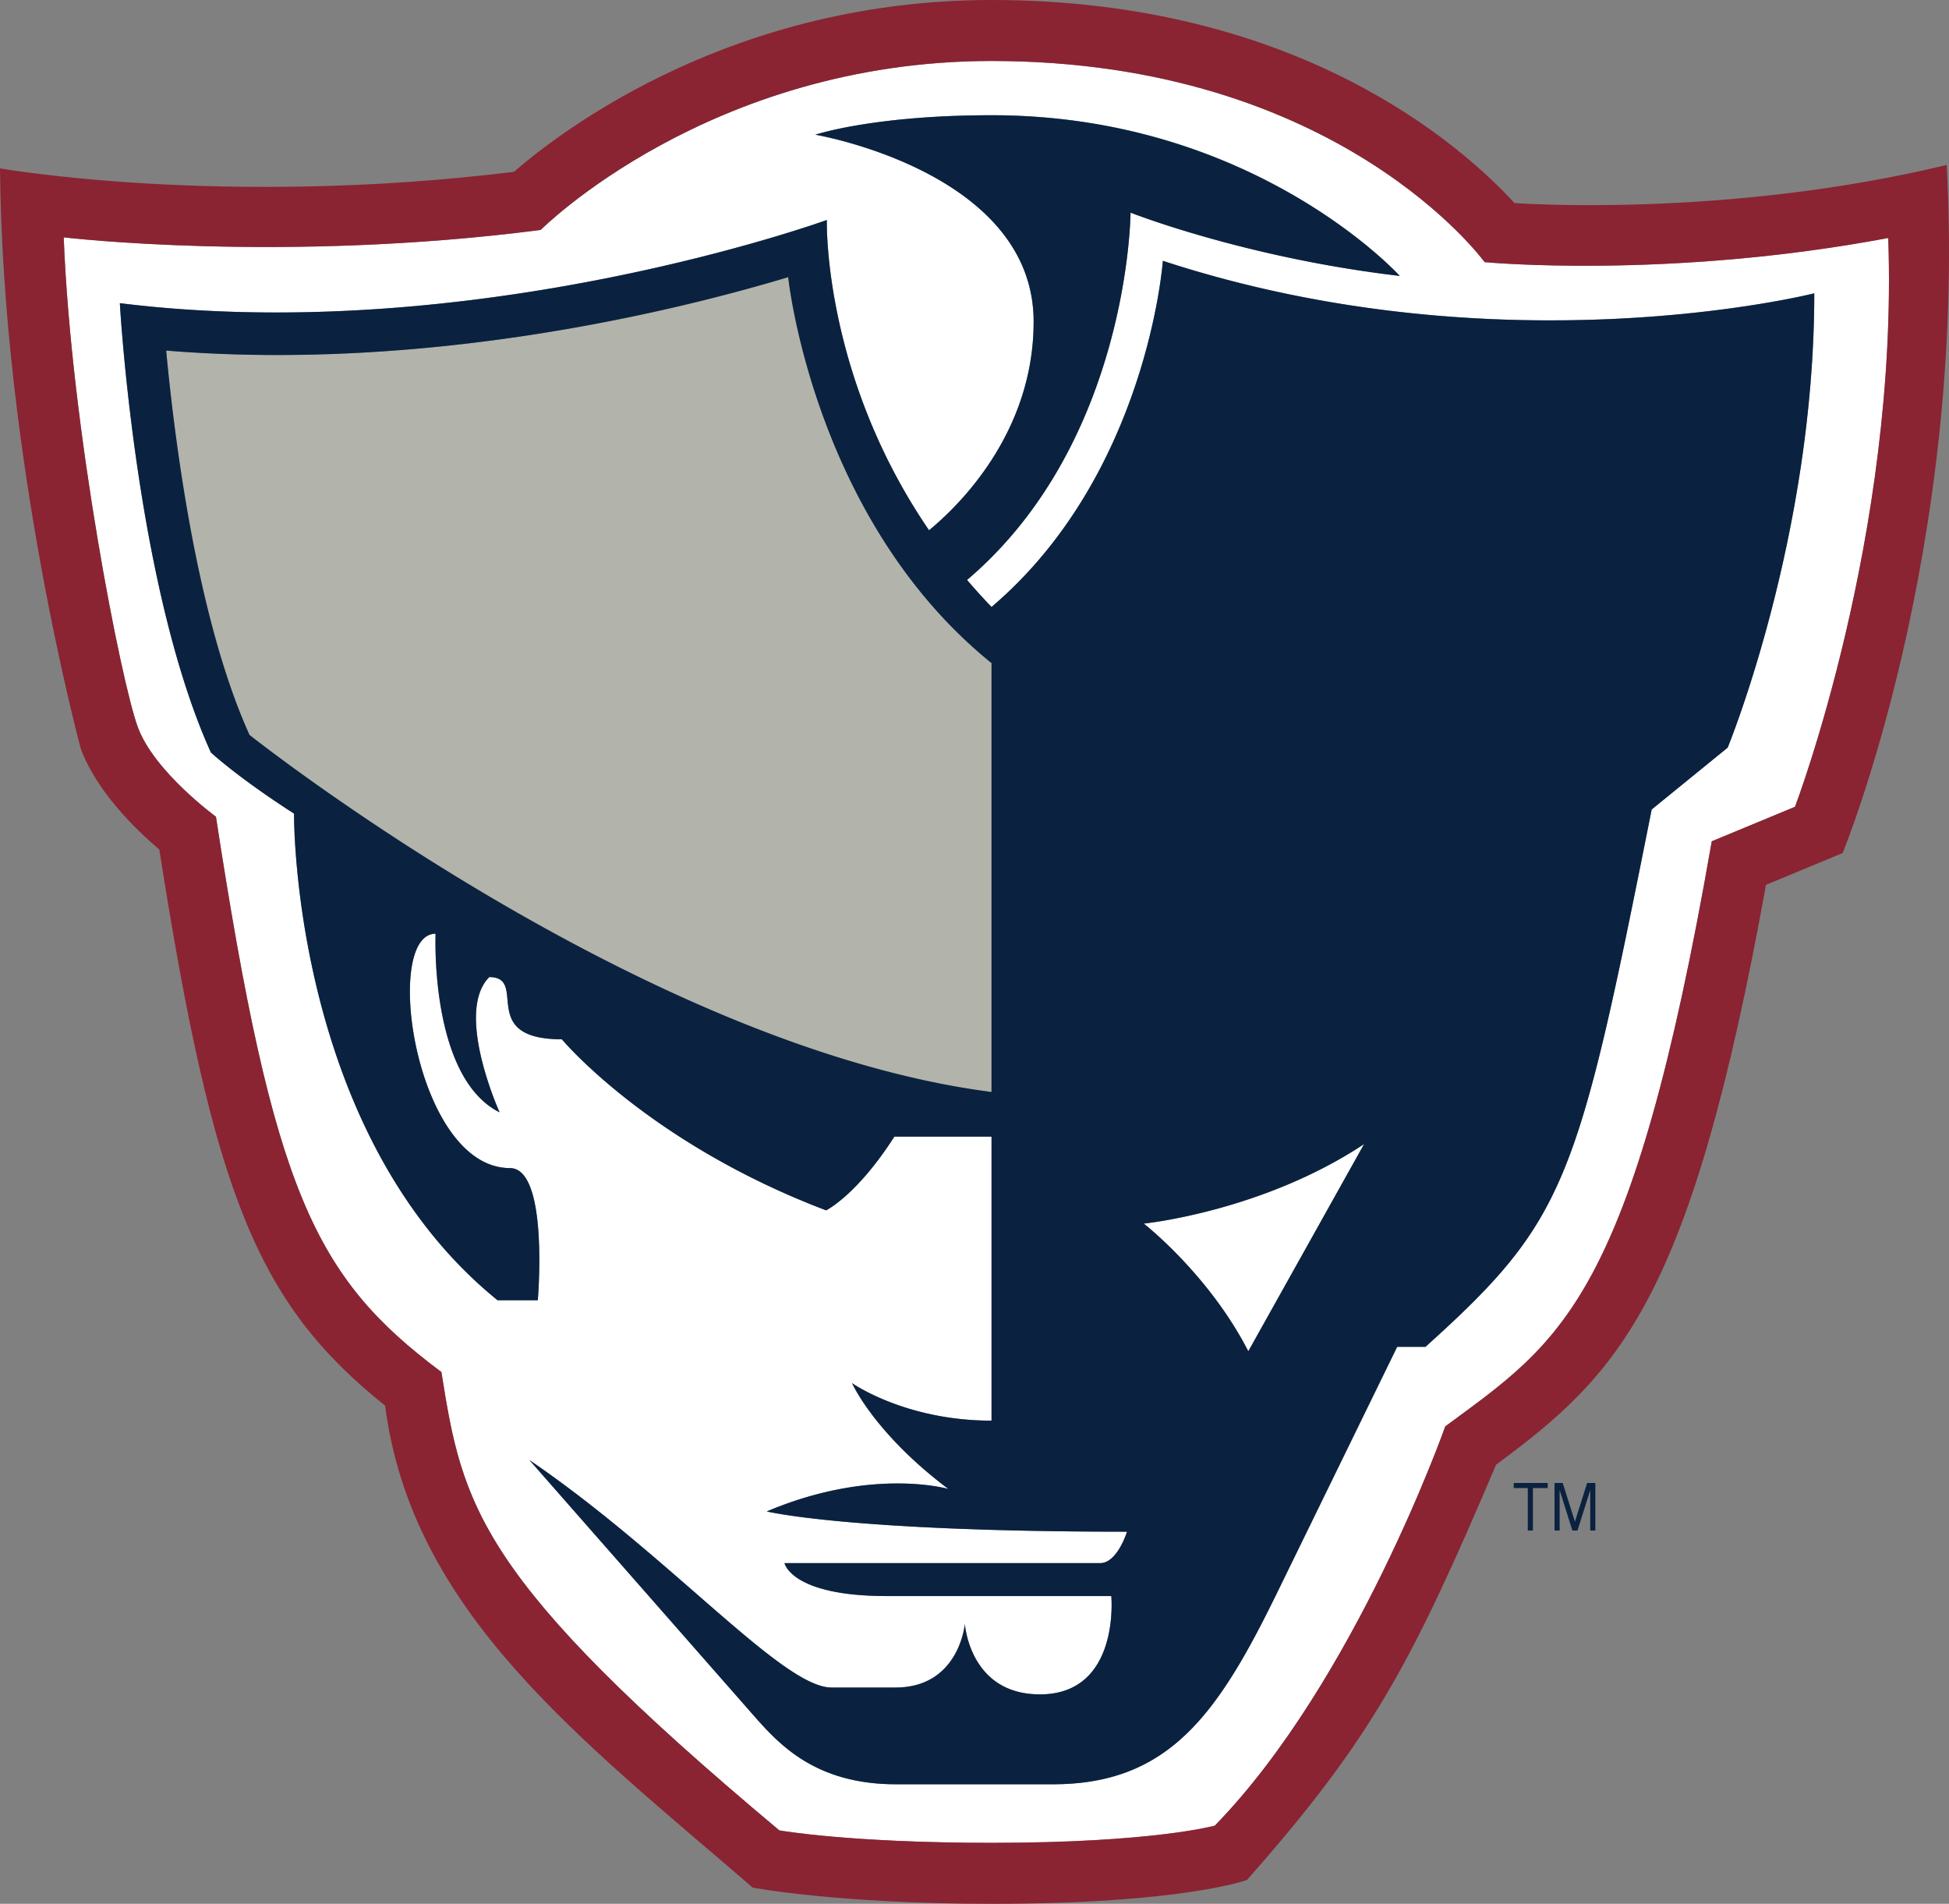
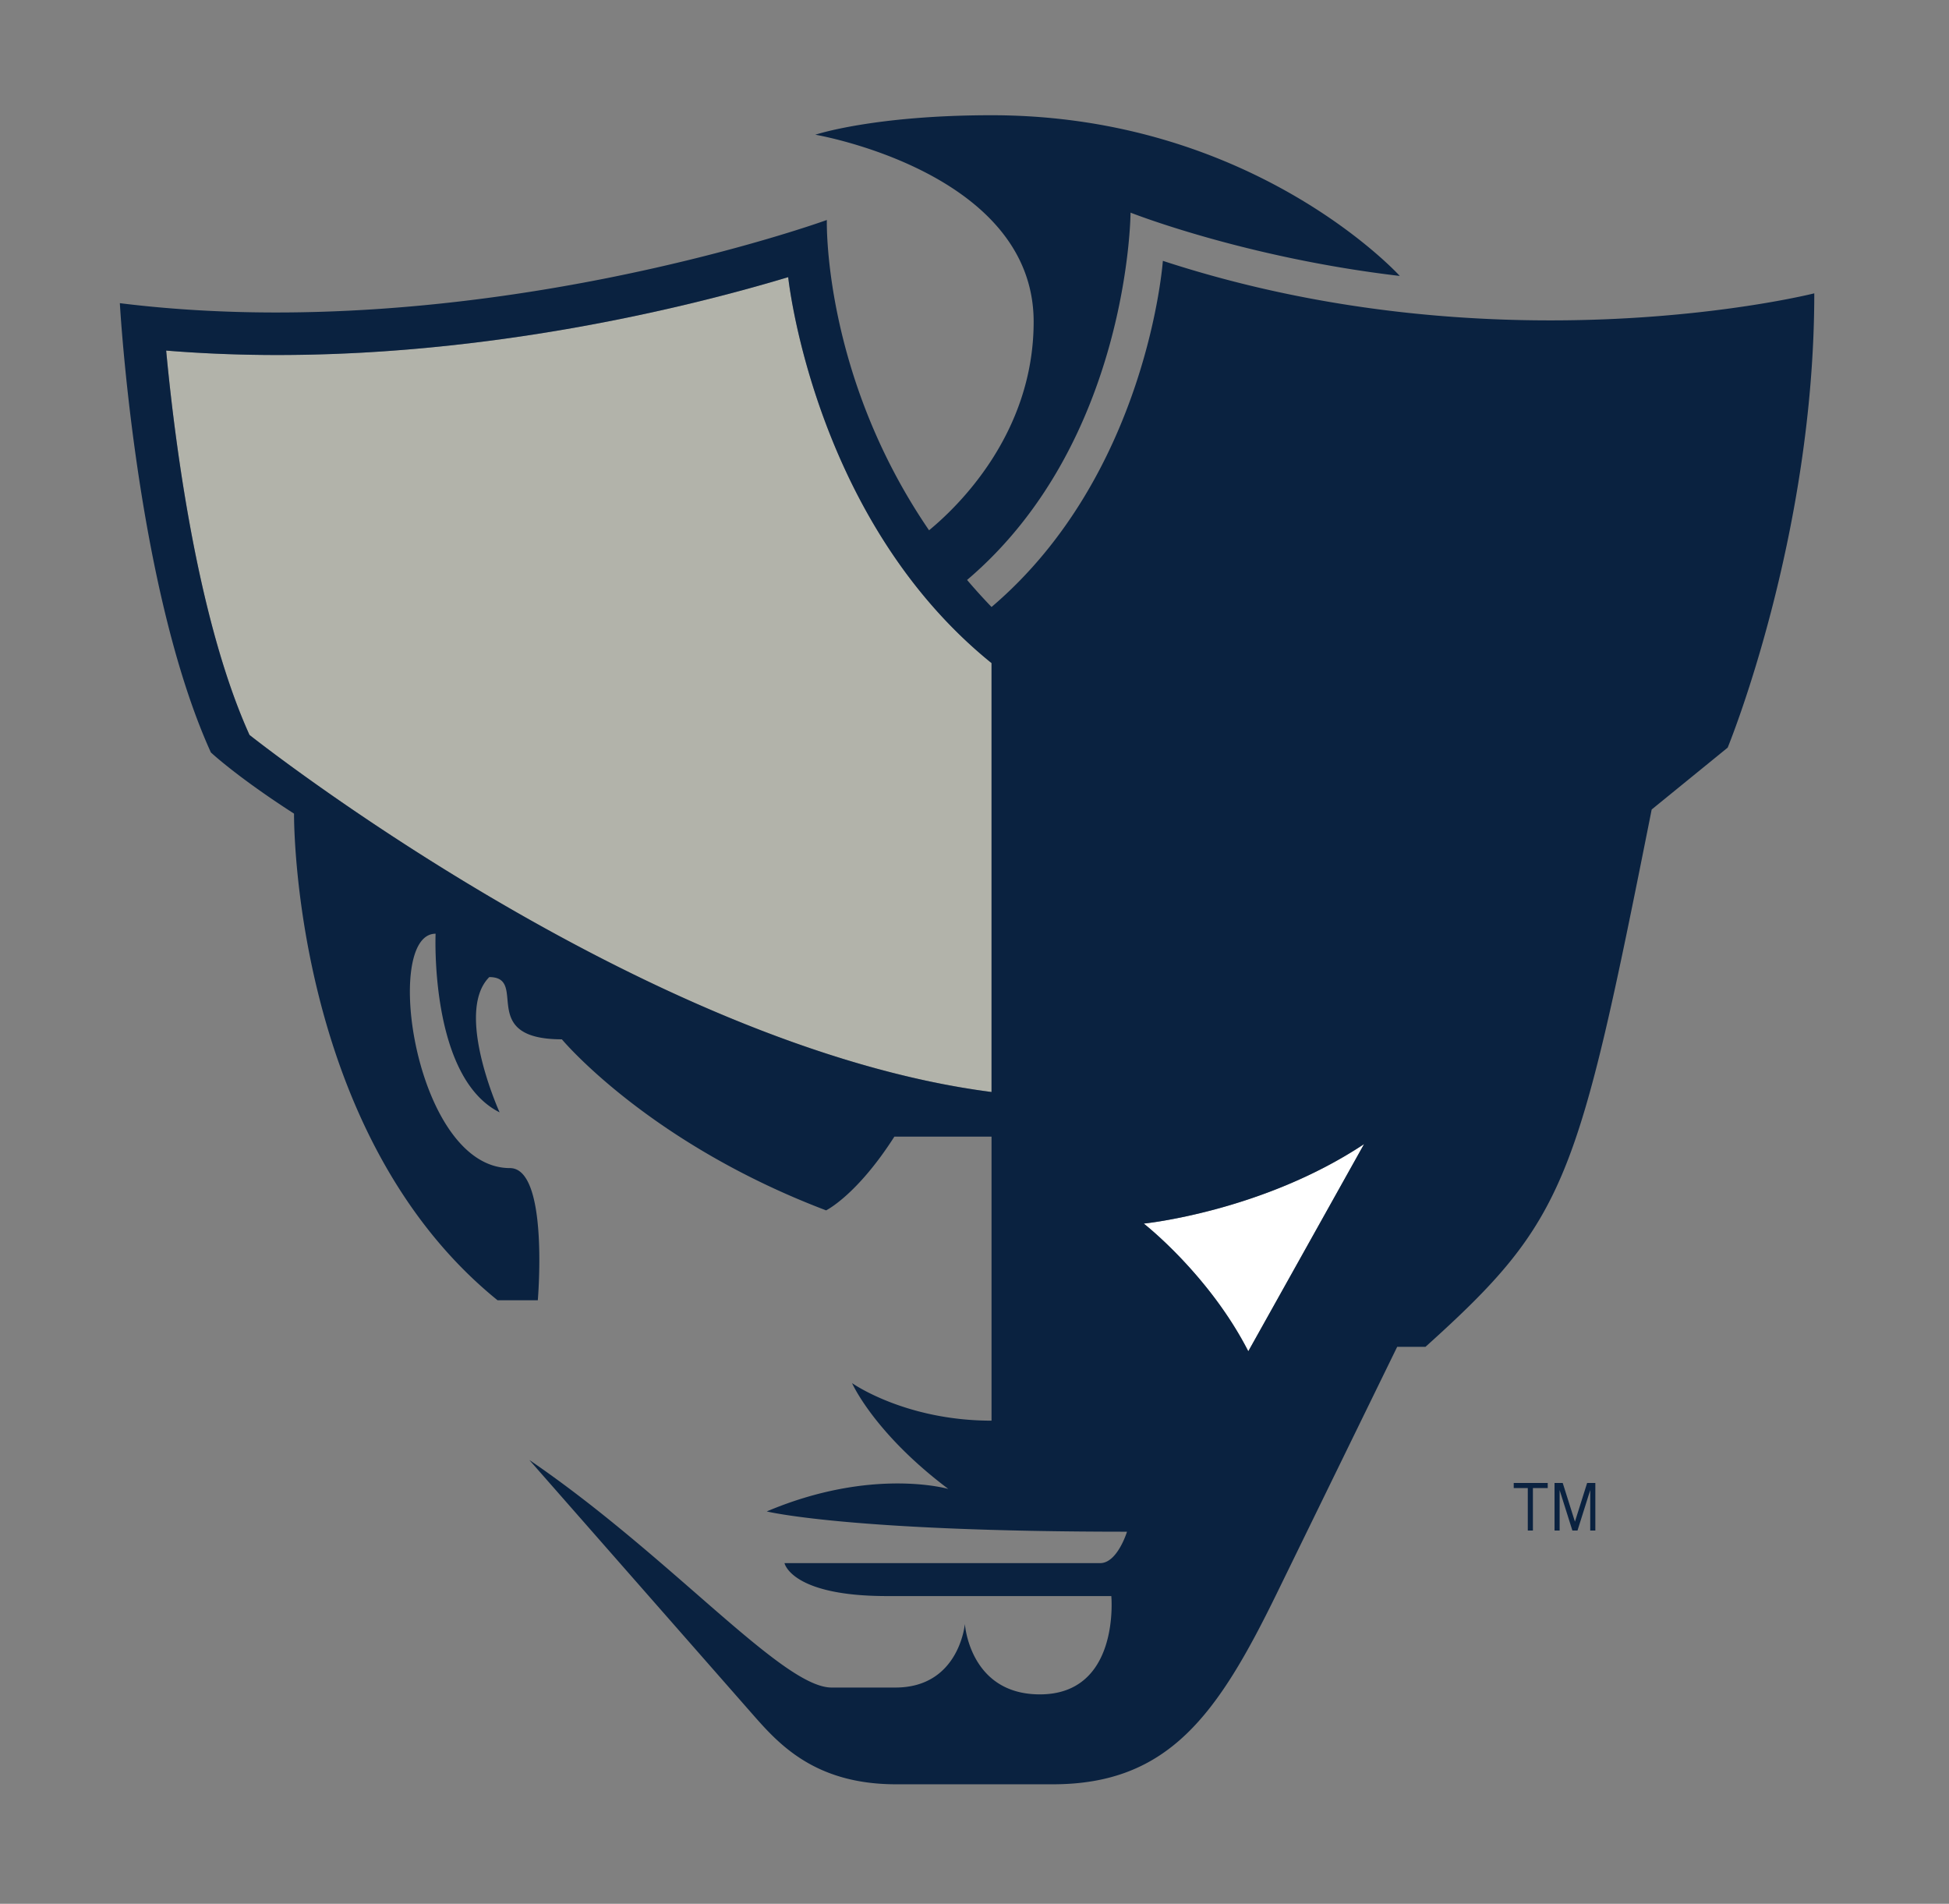
<svg xmlns="http://www.w3.org/2000/svg" viewBox="0 0 119.791 117">
  <rect x="0" y="0" width="119.791" height="117" fill="#808080" stroke="none" />
  <path d="m76.724 83.044 7.116-12.732c-6.27 4.154-13.54 4.885-13.54 4.885s4 3.115 6.424 7.847z" fill="#fff" />
-   <path d="m91.25 16.11s-8.942-12.362-30.308-12.362c-17.369 0-27.711 10.384-27.711 10.384-15.873 2.055-29.315.455-29.315.455.457 11.753 3.538 27.387 4.564 30.126 1.027 2.738 4.793 5.477 4.793 5.477 3.537 23.05 6.048 28.3 13.857 34.129 1.303 8.229 2.2 12.629 20.773 28.17 0 0 4.317.764 13.039.764 9.94 0 13.724-1.057 13.724-1.057 8.634-8.866 14.164-24.537 14.164-24.537 7.1-5.237 11.465-7.682 16.38-35.958l5.116-2.12s6.371-16.708 5.731-34.955c-13.598 2.556-24.807 1.484-24.807 1.484zm14.938 29.834-4.671 3.802c-4.563 22.921-5.214 25.203-13.905 33.024h-1.738l-7.394 15.142c-3.631 7.437-6.639 11.741-13.77 11.741h-9.634c-5.042 0-7.256-2.523-8.854-4.342l-13.688-15.587c8.691 5.92 15.535 13.985 18.576 13.985h3.927c3.924 0 4.267-3.909 4.267-3.909s.28 4.329 4.609 4.329c4.952 0 4.391-6.042 4.391-6.042h-13.796c-5.886 0-6.291-2.024-6.291-2.024h19.402c1.059 0 1.65-1.931 1.65-1.931-17.128 0-22.142-1.246-22.142-1.246 6.478-2.741 11.159-1.382 11.159-1.382-4.574-3.441-5.917-6.504-5.917-6.504s3.255 2.308 8.573 2.308v-17.457h-5.971c-2.308 3.609-4.196 4.532-4.196 4.532-10.952-4.155-16.241-10.512-16.241-10.512-5.244 0-2.02-3.824-4.461-3.824-2.158 2.157.634 8.312.634 8.312-4.315-2.158-3.934-10.978-3.934-10.978-3.299 0-1.269 14.404 4.569 14.404 2.411 0 1.713 8.122 1.713 8.122h-2.475c-12.69-10.279-12.508-29.905-12.508-29.905-3.521-2.266-5.112-3.761-5.112-3.761-4.633-10.223-5.594-27.609-5.594-27.609 21.887 2.717 43.454-5.112 43.454-5.112s-.268 9.495 6.281 19.067c1.731-1.421 6.429-5.915 6.429-12.816 0-9.218-13.42-11.494-13.42-11.494s3.58-1.197 10.832-1.197c16.132 0 25.092 9.876 25.092 9.876-9.541-1.117-16.548-3.89-16.548-3.89s-.067 14.095-10.048 22.574c.475.557.976 1.112 1.504 1.661 9.603-8.167 10.53-21.273 10.53-21.273 20.894 6.838 40.038 1.997 40.038 1.997.001 14.992-5.322 27.919-5.322 27.919z" fill="#fff" />
  <path d="m48.445 17.032c-6.535 1.97-21.921 5.845-38.232 4.513.499 5.335 1.877 16.46 5.122 23.621 0 0 24.147 19.181 45.607 21.944v-26.359c-10.956-8.851-12.497-23.719-12.497-23.719z" fill="#b2b3aa" />
-   <path d="m9.793 52.211c3.309 21.11 6 27.883 13.878 34.173 1.627 12.646 11.91 20.407 22.594 29.621 0 0 5.226.995 14.677.995 11.787 0 15.704-1.467 15.704-1.467 7.665-8.681 10.096-13.263 15.309-25.52 7.641-5.64 11.977-10.128 16.588-35.635l4.71-1.952s7.663-18.564 6.397-42.288c-13.696 3.302-26.566 2.34-26.566 2.34-3.277-3.57-13.338-12.478-32.142-12.478-15.754 0-26.175 7.811-29.355 10.56-17.894 2.202-31.587-.212-31.587-.212.164 17.959 4.97 35.681 4.97 35.681.976 2.6 3.304 4.891 4.823 6.182zm23.437-38.079s10.342-10.384 27.711-10.384c21.366 0 30.308 12.362 30.308 12.362s11.209 1.072 24.807-1.483c.64 18.247-5.731 34.955-5.731 34.955l-5.116 2.12c-4.916 28.276-9.28 30.72-16.38 35.958 0 0-5.529 15.671-14.164 24.536 0 0-3.784 1.057-13.724 1.057-8.722 0-13.039-.764-13.039-.764-18.572-15.541-19.469-19.941-20.772-28.17-7.81-5.829-10.32-11.079-13.857-34.129 0 0-3.766-2.739-4.793-5.477-1.027-2.739-4.108-18.372-4.564-30.126-.001 0 13.441 1.6 29.314-.455z" fill="#8a2432" />
  <path d="m18.072 50.003s-.183 19.625 12.508 29.905h2.475s.698-8.122-1.713-8.122c-5.838 0-7.868-14.404-4.569-14.404 0 0-.381 8.82 3.934 10.978 0 0-2.792-6.155-.634-8.312 2.441 0-.783 3.824 4.461 3.824 0 0 5.289 6.357 16.241 10.512 0 0 1.889-.923 4.196-4.532h5.971v17.456c-5.317 0-8.573-2.308-8.573-2.308s1.343 3.063 5.917 6.504c0 0-4.681-1.359-11.159 1.382 0 0 5.014 1.246 22.142 1.246 0 0-.591 1.931-1.65 1.931h-19.402s.405 2.024 6.291 2.024h13.796s.561 6.042-4.391 6.042c-4.329 0-4.609-4.329-4.609-4.329s-.343 3.909-4.267 3.909h-3.927c-3.041 0-9.885-8.064-18.576-13.985l13.688 15.589c1.597 1.819 3.812 4.342 8.854 4.342h9.634c7.131 0 10.139-4.305 13.77-11.741l7.394-15.142h1.738c8.691-7.822 9.342-10.103 13.905-33.024l4.671-3.802s5.323-12.927 5.323-27.919c0 0-19.145 4.841-40.038-1.997 0 0-.927 13.106-10.53 21.273a36.87 36.87 0 0 1 -1.504-1.661c9.981-8.479 10.048-22.574 10.048-22.574s7.007 2.772 16.548 3.89c0 0-8.96-9.876-25.092-9.876-7.251 0-10.832 1.197-10.832 1.197s13.42 2.275 13.42 11.494c0 6.901-4.698 11.395-6.429 12.816-6.55-9.573-6.282-19.069-6.282-19.069s-21.567 7.828-43.454 5.112c0 0 .961 17.385 5.594 27.609 0 .001 1.591 1.496 5.112 3.762zm65.768 20.308-7.116 12.732c-2.424-4.731-6.424-7.846-6.424-7.846s7.27-.731 13.54-4.886zm-35.395-53.279s1.542 14.869 12.497 23.719v26.359c-21.459-2.763-45.607-21.944-45.607-21.944-3.245-7.161-4.623-18.285-5.122-23.621 16.31 1.332 31.697-2.544 38.232-4.513zm46.683 74.104h-2.09v.313h.865v2.611h.314v-2.611h.911zm2.926 2.924v-2.924h-.504l-.75 2.38-.751-2.38h-.503v2.924h.313v-2.485l.784 2.485h.314l.783-2.485v2.485z" fill="#0a2240" />
</svg>